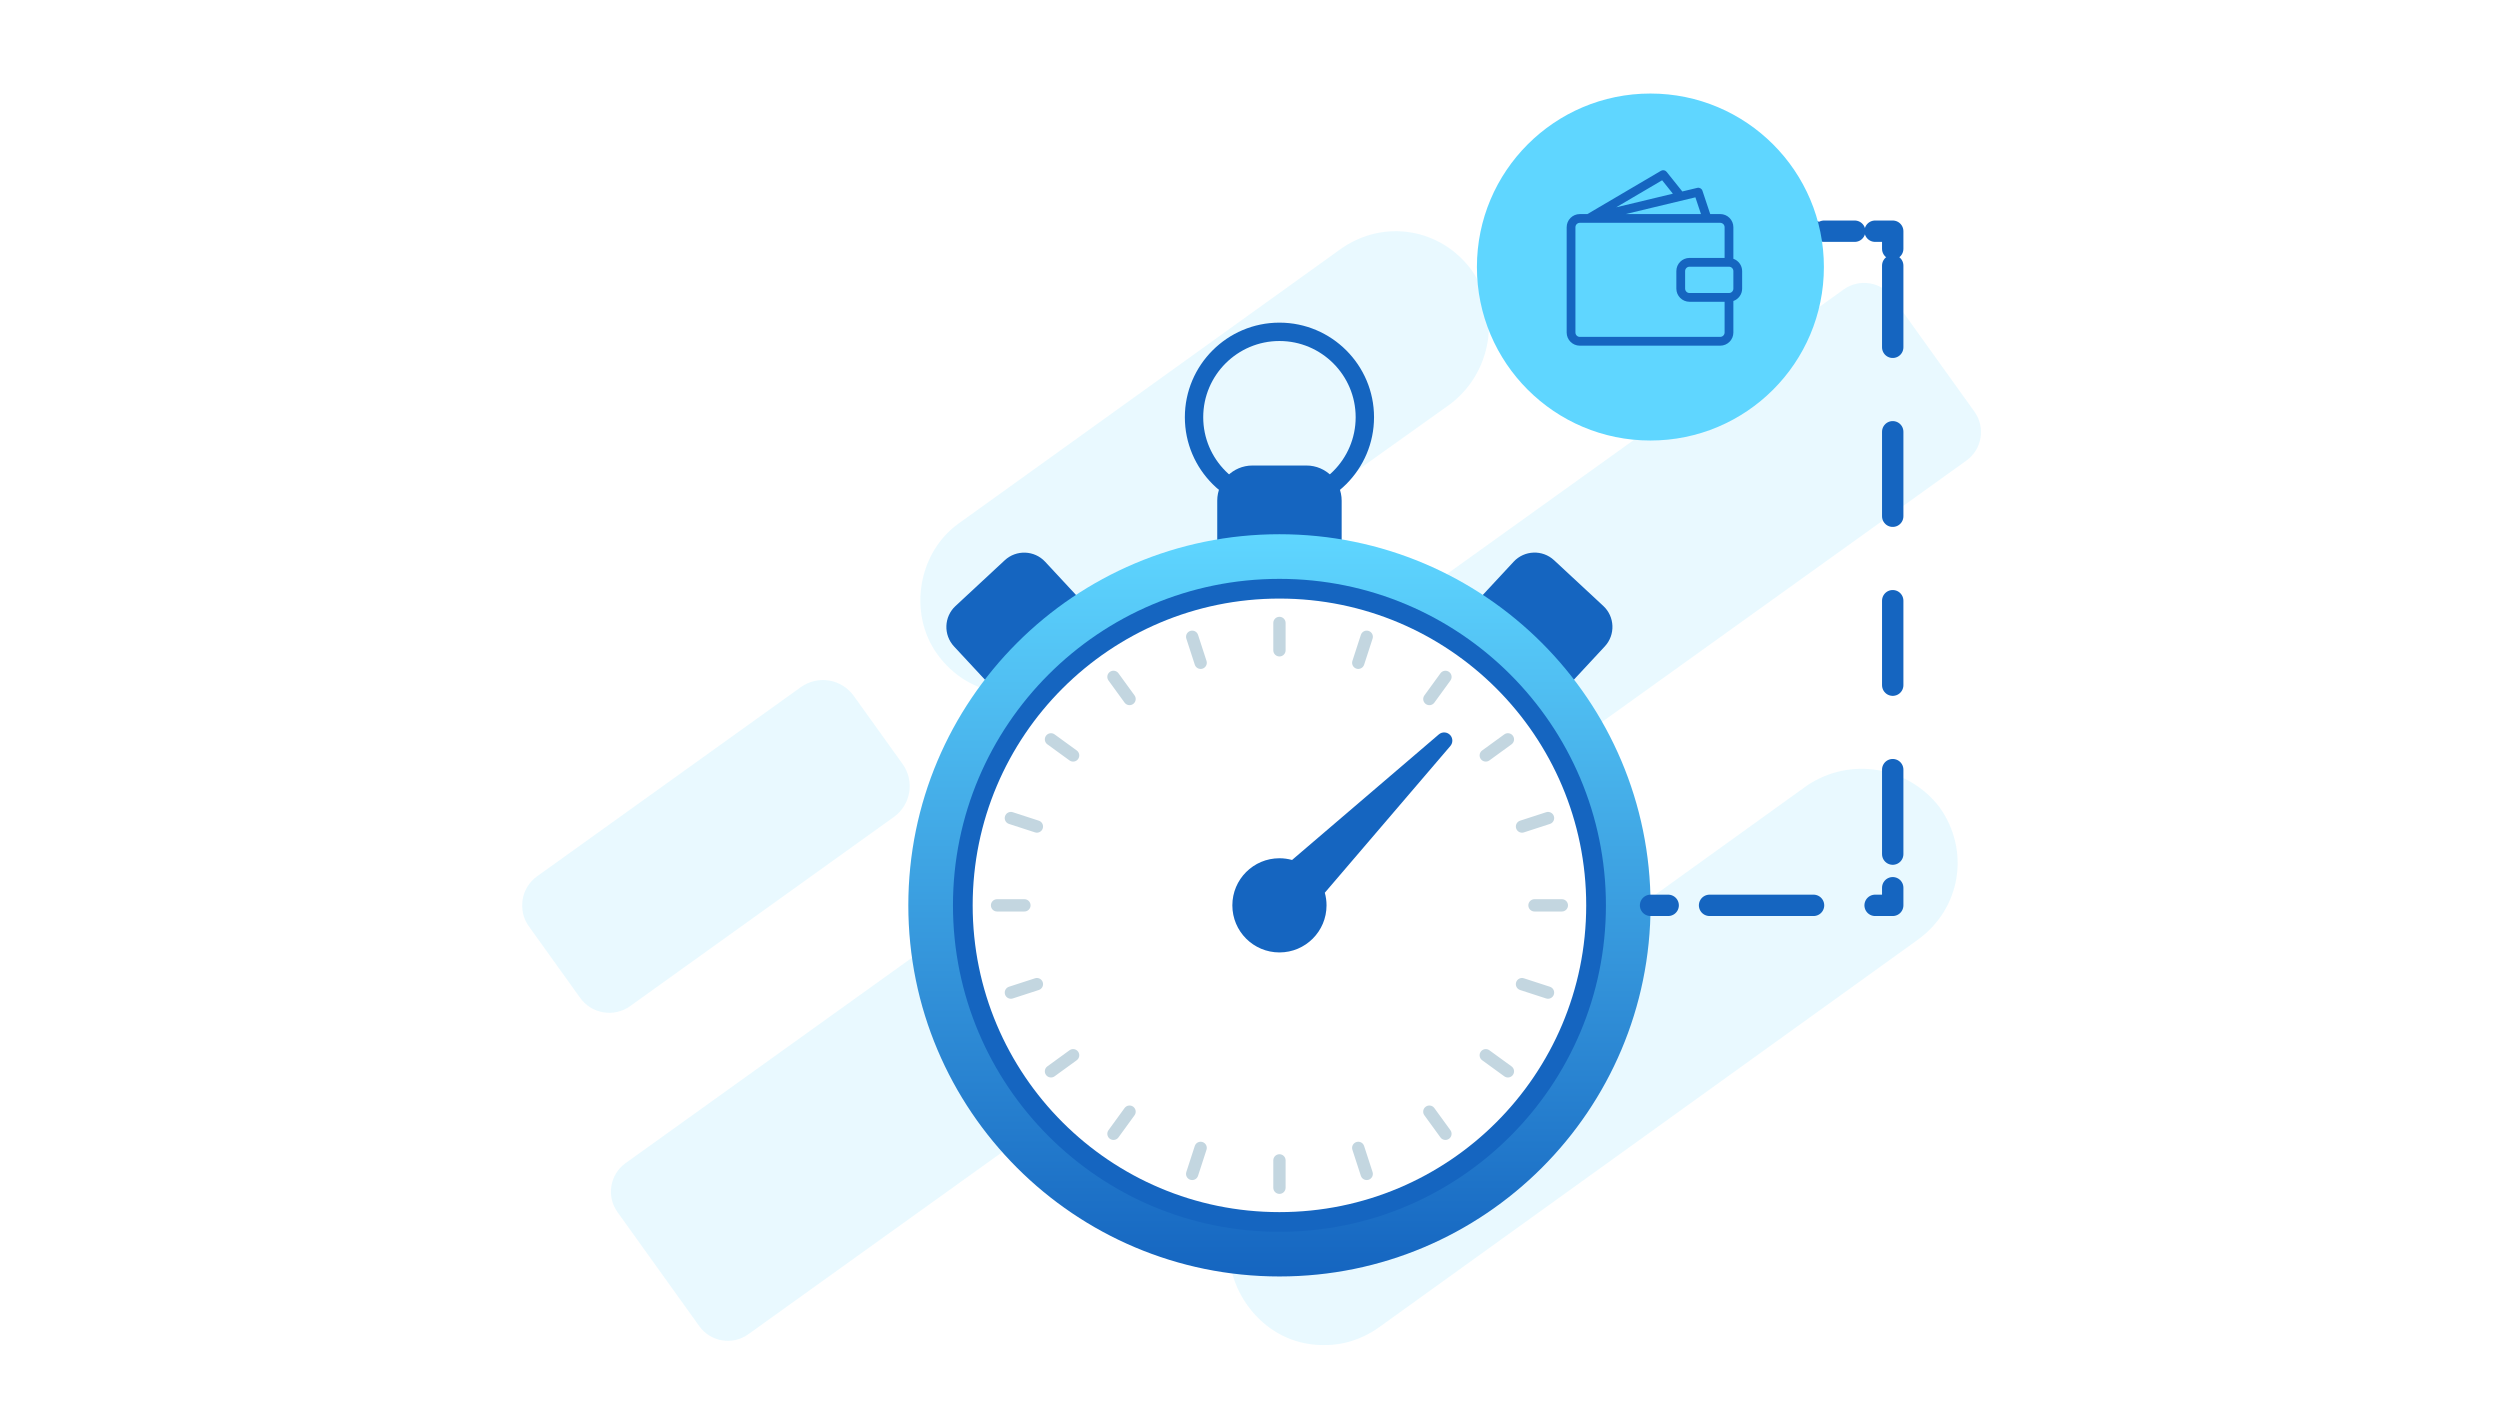
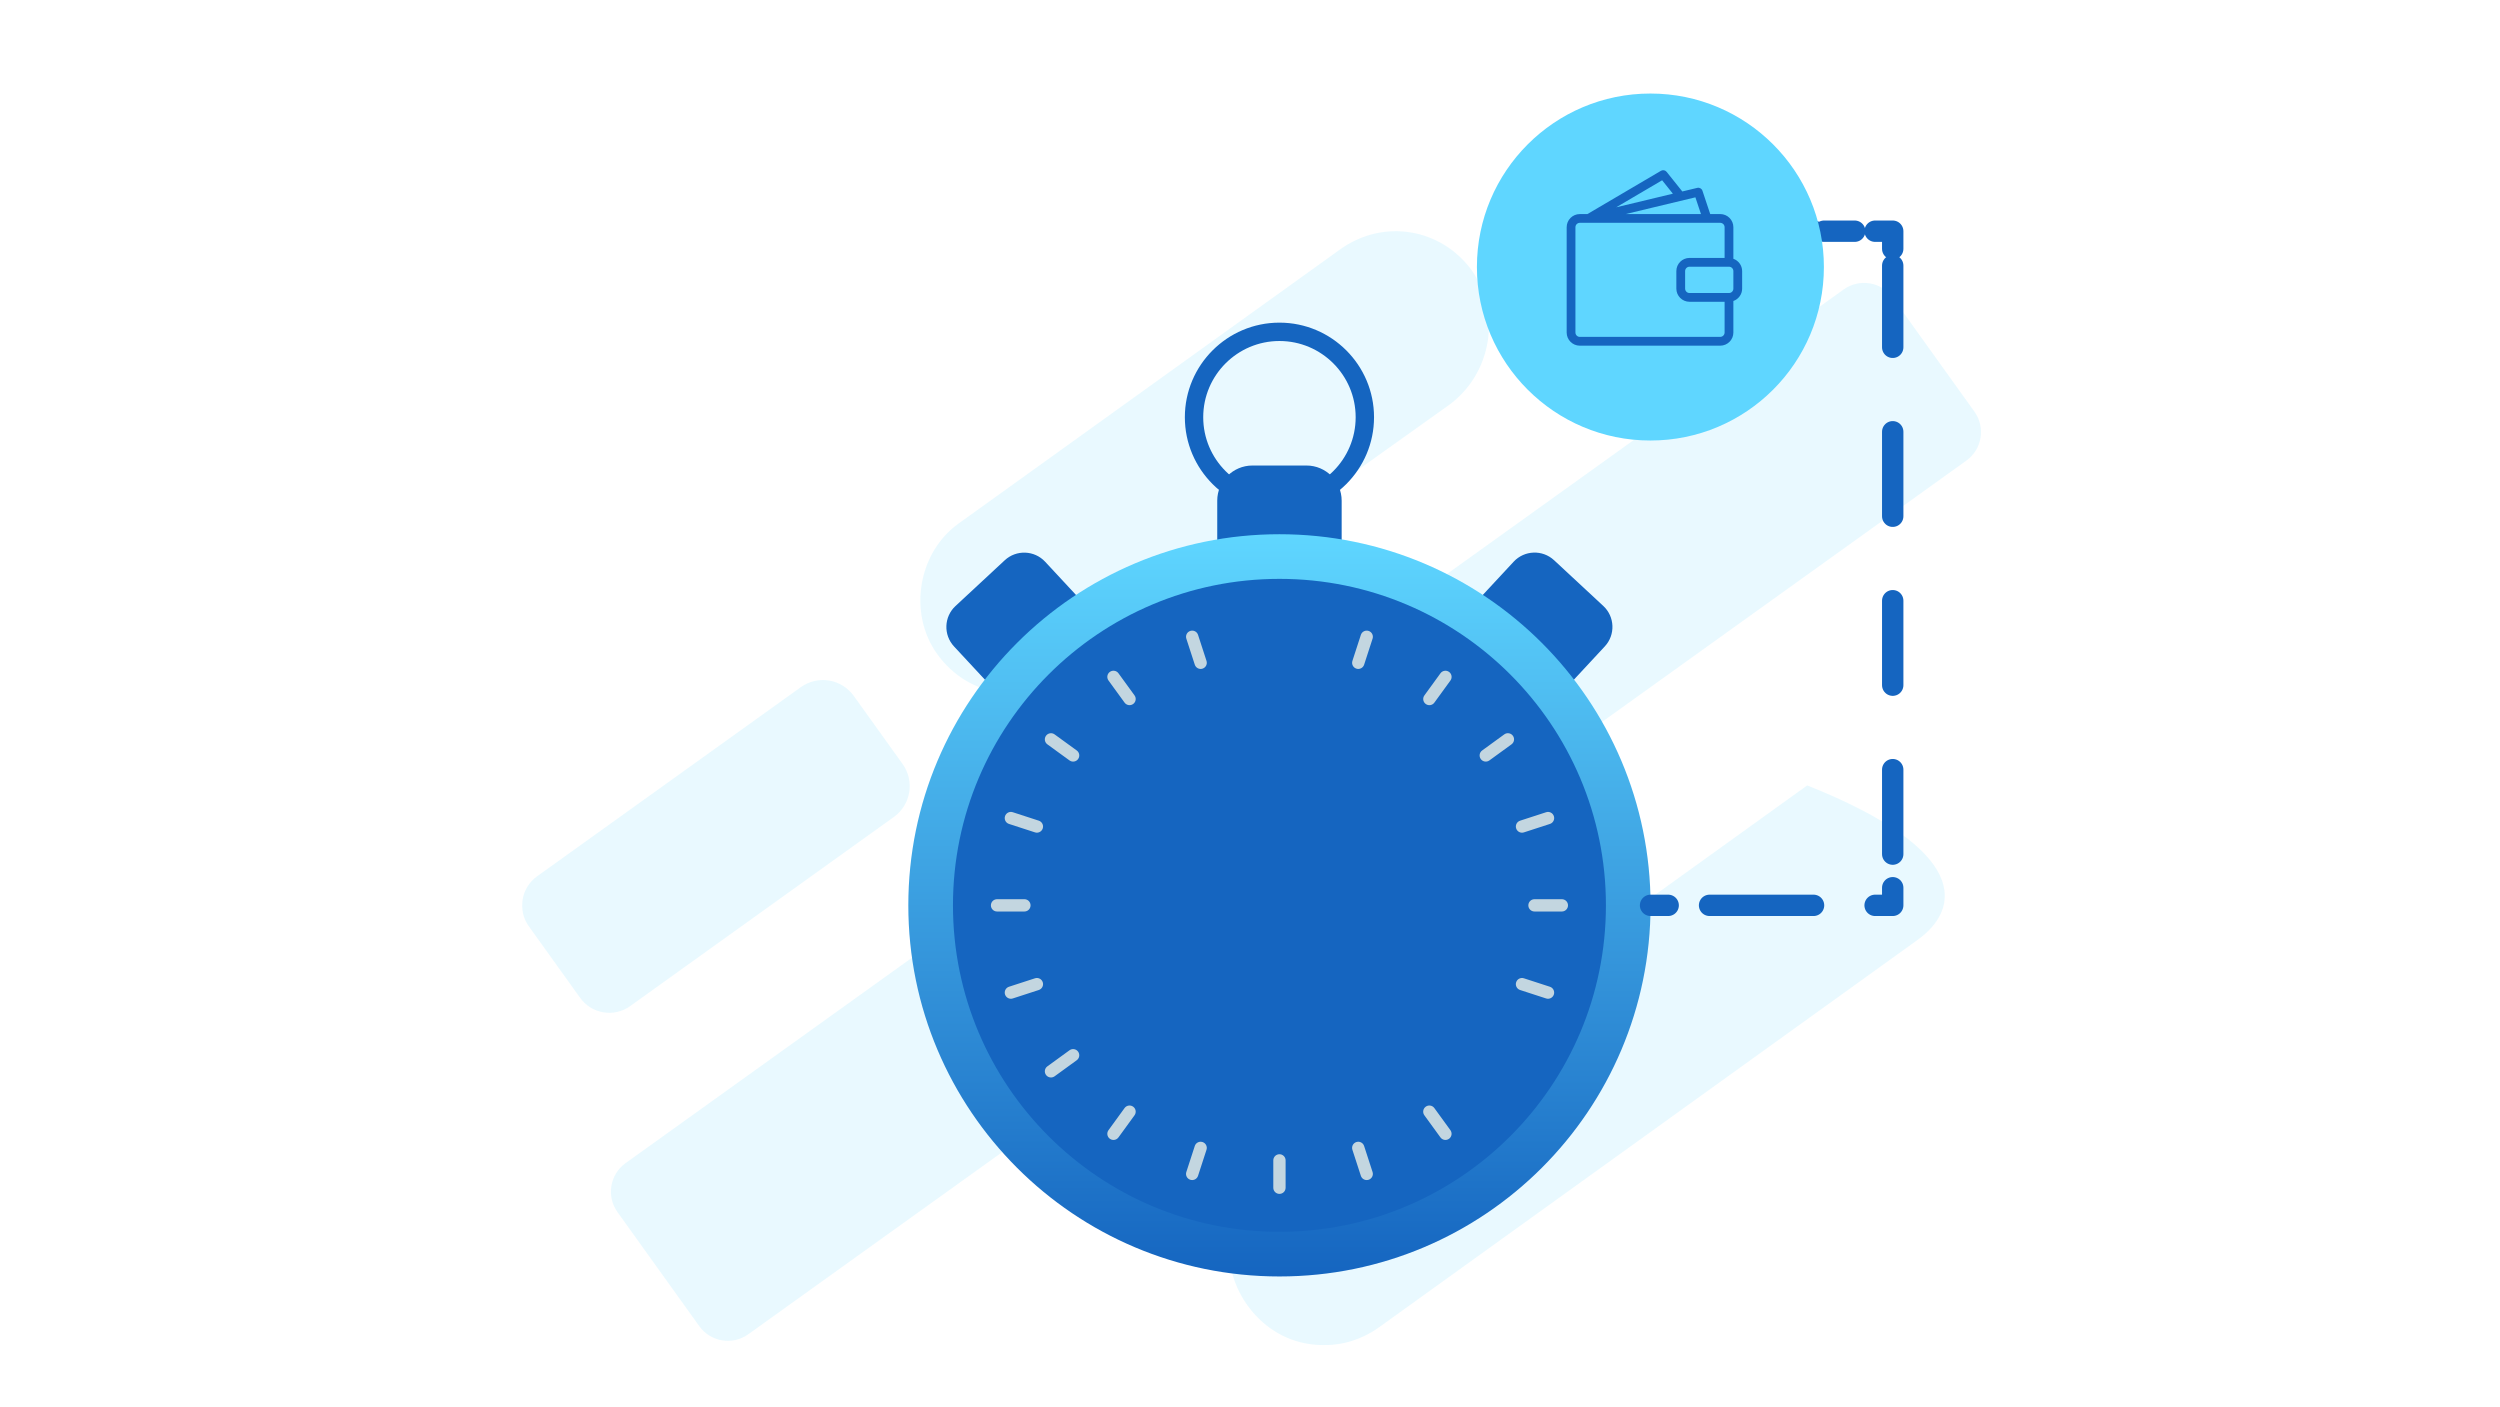
<svg xmlns="http://www.w3.org/2000/svg" width="565" height="318" viewBox="0 0 565 318" fill="none">
  <g clip-path="url(#clip0_1_192)">
    <g opacity="0.14">
      <path fill-rule="evenodd" clip-rule="evenodd" d="M416.662 65.422C420.22 62.871 425.175 63.687 427.731 67.245L446.222 93.029C448.774 96.587 447.958 101.542 444.399 104.097L169.113 301.544C165.555 304.096 160.599 303.28 158.044 299.721L139.552 273.938C137.001 270.38 137.817 265.424 141.375 262.869L416.662 65.422Z" fill="#5FD6FF" />
      <path fill-rule="evenodd" clip-rule="evenodd" d="M225.961 156.588C220.186 155.636 215.287 152.667 211.776 147.772C205.201 138.589 207.454 124.918 216.624 118.326L302.846 56.376C312.629 49.347 325.751 51.508 332.768 61.303C339.256 71.01 337.091 84.157 327.833 91.273L241.695 152.699C236.803 156.213 231.207 157.451 225.957 156.588H225.961Z" fill="#5FD6FF" />
      <path fill-rule="evenodd" clip-rule="evenodd" d="M192.946 157.264L203.991 172.667C206.749 176.516 205.87 181.869 202.021 184.632L142.414 227.382C138.78 229.989 133.722 229.153 131.119 225.524L119.516 209.344C116.909 205.71 117.745 200.652 121.375 198.049L180.982 155.298C184.831 152.54 190.184 153.419 192.946 157.268V157.264Z" fill="#5FD6FF" />
-       <path fill-rule="evenodd" clip-rule="evenodd" d="M295.538 303.694C290.292 302.83 285.397 299.861 281.89 294.961C274.885 285.166 277.05 272.016 286.826 264.983L408.431 177.499C418.122 170.992 431.233 173.153 438.326 182.423C445.331 192.218 443.166 205.368 433.39 212.405L311.785 299.885C306.897 303.403 301.305 304.641 295.538 303.694Z" fill="#5FD6FF" />
+       <path fill-rule="evenodd" clip-rule="evenodd" d="M295.538 303.694C290.292 302.83 285.397 299.861 281.89 294.961C274.885 285.166 277.05 272.016 286.826 264.983L408.431 177.499C445.331 192.218 443.166 205.368 433.39 212.405L311.785 299.885C306.897 303.403 301.305 304.641 295.538 303.694Z" fill="#5FD6FF" />
    </g>
    <path d="M289.154 115.672C277.369 115.672 267.777 106.084 267.777 94.294C267.777 82.505 277.365 72.917 289.154 72.917C300.943 72.917 310.531 82.505 310.531 94.294C310.531 106.084 300.943 115.672 289.154 115.672ZM289.154 77.068C279.657 77.068 271.928 84.794 271.928 94.294C271.928 103.795 279.653 111.52 289.154 111.52C298.655 111.52 306.38 103.795 306.38 94.294C306.38 84.794 298.655 77.068 289.154 77.068Z" fill="#1565C0" />
    <path d="M283.044 105.208H295.267C299.654 105.208 303.216 108.77 303.216 113.156V123.214H275.096V113.156C275.096 108.77 278.658 105.208 283.044 105.208Z" fill="#1565C0" />
    <path d="M351.223 126.612L362.35 136.949C364.963 139.376 365.114 143.471 362.687 146.084L354.831 154.541L334.229 135.403L342.085 126.946C344.512 124.333 348.607 124.182 351.22 126.61L351.223 126.612Z" fill="#1565C0" />
    <path d="M244.065 135.411L223.462 154.549L215.607 146.093C213.18 143.48 213.33 139.385 215.943 136.958L227.071 126.621C229.684 124.194 233.779 124.344 236.206 126.957L244.062 135.414L244.065 135.411Z" fill="#1565C0" />
    <path d="M289.154 288.481C335.476 288.481 373.027 250.93 373.027 204.608C373.027 158.286 335.476 120.734 289.154 120.734C242.832 120.734 205.28 158.286 205.28 204.608C205.28 250.93 242.832 288.481 289.154 288.481Z" fill="url(#paint0_linear_1_192)" />
    <path d="M289.154 278.392C329.904 278.392 362.938 245.358 362.938 204.608C362.938 163.858 329.904 130.824 289.154 130.824C248.404 130.824 215.37 163.858 215.37 204.608C215.37 245.358 248.404 278.392 289.154 278.392Z" fill="#1565C0" />
-     <path d="M289.154 273.938C327.444 273.938 358.484 242.898 358.484 204.608C358.484 166.318 327.444 135.278 289.154 135.278C250.864 135.278 219.824 166.318 219.824 204.608C219.824 242.898 250.864 273.938 289.154 273.938Z" fill="white" />
-     <path d="M289.158 139.397H289.154C288.387 139.397 287.765 140.019 287.765 140.786V146.972C287.765 147.739 288.387 148.361 289.154 148.361H289.158C289.925 148.361 290.547 147.739 290.547 146.972V140.786C290.547 140.019 289.925 139.397 289.158 139.397Z" fill="#C3D6E0" />
    <path d="M269.008 142.587L269.004 142.589C268.274 142.826 267.875 143.609 268.112 144.339L270.024 150.221C270.261 150.951 271.044 151.35 271.774 151.113L271.778 151.112C272.507 150.875 272.907 150.091 272.67 149.362L270.758 143.479C270.521 142.75 269.737 142.35 269.008 142.587Z" fill="#C3D6E0" />
    <path d="M250.829 151.848L250.826 151.85C250.205 152.301 250.068 153.17 250.519 153.79L254.154 158.794C254.605 159.415 255.474 159.553 256.094 159.102L256.098 159.099C256.718 158.648 256.856 157.78 256.405 157.159L252.769 152.155C252.319 151.534 251.45 151.397 250.829 151.848Z" fill="#C3D6E0" />
    <path d="M236.4 166.278L236.397 166.282C235.946 166.902 236.084 167.771 236.704 168.222L241.708 171.857C242.329 172.308 243.198 172.171 243.649 171.55L243.651 171.547C244.102 170.926 243.964 170.058 243.344 169.607L238.34 165.971C237.719 165.52 236.85 165.658 236.4 166.278Z" fill="#C3D6E0" />
    <path d="M227.136 184.452L227.135 184.456C226.898 185.186 227.297 185.969 228.027 186.206L233.909 188.118C234.639 188.355 235.423 187.955 235.66 187.226L235.661 187.222C235.898 186.492 235.499 185.709 234.769 185.472L228.887 183.56C228.157 183.323 227.373 183.723 227.136 184.452Z" fill="#C3D6E0" />
    <path d="M223.943 204.608V204.612C223.943 205.379 224.565 206.001 225.332 206.001H231.518C232.285 206.001 232.907 205.379 232.907 204.612V204.608C232.907 203.841 232.285 203.219 231.518 203.219H225.332C224.565 203.219 223.943 203.841 223.943 204.608Z" fill="#C3D6E0" />
    <path d="M227.138 224.754L227.139 224.758C227.376 225.488 228.16 225.887 228.889 225.65L234.772 223.739C235.501 223.502 235.901 222.718 235.664 221.988L235.662 221.985C235.425 221.255 234.642 220.856 233.912 221.093L228.03 223.004C227.3 223.241 226.901 224.025 227.138 224.754Z" fill="#C3D6E0" />
    <path d="M236.398 242.936L236.4 242.939C236.851 243.56 237.72 243.697 238.34 243.246L243.344 239.611C243.965 239.16 244.102 238.291 243.651 237.671L243.649 237.667C243.198 237.047 242.329 236.909 241.709 237.36L236.705 240.996C236.084 241.446 235.947 242.315 236.398 242.936Z" fill="#C3D6E0" />
    <path d="M250.825 257.363L250.829 257.365C251.449 257.816 252.318 257.678 252.769 257.058L256.404 252.054C256.855 251.433 256.718 250.564 256.097 250.114L256.094 250.111C255.473 249.66 254.605 249.798 254.154 250.419L250.518 255.422C250.067 256.043 250.205 256.912 250.825 257.363Z" fill="#C3D6E0" />
    <path d="M269.002 266.625L269.006 266.627C269.735 266.864 270.519 266.464 270.756 265.735L272.667 259.852C272.904 259.123 272.505 258.339 271.775 258.102L271.772 258.101C271.042 257.864 270.258 258.263 270.021 258.993L268.11 264.875C267.873 265.605 268.272 266.388 269.002 266.625Z" fill="#C3D6E0" />
    <path d="M289.154 269.819H289.158C289.925 269.819 290.547 269.197 290.547 268.429V262.244C290.547 261.477 289.925 260.855 289.158 260.855H289.154C288.387 260.855 287.765 261.477 287.765 262.244V268.429C287.765 269.197 288.387 269.819 289.154 269.819Z" fill="#C3D6E0" />
    <path d="M309.304 266.627L309.308 266.625C310.037 266.388 310.437 265.605 310.199 264.875L308.288 258.993C308.051 258.263 307.267 257.864 306.538 258.101L306.534 258.102C305.804 258.339 305.405 259.123 305.642 259.852L307.554 265.735C307.791 266.464 308.574 266.864 309.304 266.627Z" fill="#C3D6E0" />
    <path d="M327.482 257.365L327.485 257.363C328.106 256.912 328.244 256.043 327.793 255.423L324.157 250.419C323.706 249.798 322.837 249.66 322.217 250.111L322.214 250.114C321.593 250.565 321.455 251.433 321.906 252.054L325.542 257.058C325.993 257.679 326.861 257.816 327.482 257.365Z" fill="#C3D6E0" />
-     <path d="M341.91 242.941L341.912 242.938C342.363 242.317 342.226 241.448 341.605 240.998L336.601 237.362C335.981 236.911 335.112 237.049 334.661 237.669L334.659 237.673C334.208 238.293 334.345 239.162 334.966 239.613L339.97 243.248C340.591 243.699 341.459 243.562 341.91 242.941Z" fill="#C3D6E0" />
    <path d="M351.173 224.761L351.174 224.757C351.411 224.027 351.012 223.244 350.282 223.006L344.4 221.095C343.67 220.858 342.887 221.257 342.65 221.987L342.648 221.991C342.411 222.72 342.811 223.504 343.54 223.741L349.423 225.652C350.152 225.889 350.936 225.49 351.173 224.761Z" fill="#C3D6E0" />
    <path d="M354.369 204.612V204.608C354.369 203.841 353.747 203.219 352.98 203.219H346.794C346.027 203.219 345.405 203.841 345.405 204.608V204.612C345.405 205.379 346.027 206.001 346.794 206.001H352.98C353.747 206.001 354.369 205.379 354.369 204.612Z" fill="#C3D6E0" />
    <path d="M351.177 184.458L351.176 184.455C350.939 183.725 350.155 183.326 349.425 183.563L343.543 185.474C342.813 185.711 342.414 186.495 342.651 187.224L342.652 187.228C342.889 187.958 343.673 188.357 344.403 188.12L350.285 186.209C351.015 185.972 351.414 185.188 351.177 184.458Z" fill="#C3D6E0" />
    <path d="M341.913 166.28L341.91 166.276C341.459 165.656 340.591 165.518 339.97 165.969L334.966 169.605C334.346 170.056 334.208 170.924 334.659 171.545L334.661 171.548C335.112 172.169 335.981 172.306 336.601 171.855L341.605 168.22C342.226 167.769 342.364 166.9 341.913 166.28Z" fill="#C3D6E0" />
    <path d="M327.491 151.854L327.488 151.852C326.867 151.401 325.999 151.539 325.548 152.159L321.912 157.163C321.461 157.784 321.599 158.653 322.22 159.103L322.223 159.106C322.843 159.557 323.712 159.419 324.163 158.798L327.799 153.795C328.249 153.174 328.112 152.305 327.491 151.854Z" fill="#C3D6E0" />
    <path d="M309.31 142.589L309.307 142.587C308.577 142.35 307.793 142.75 307.556 143.479L305.645 149.362C305.408 150.091 305.807 150.875 306.537 151.112L306.541 151.113C307.27 151.35 308.054 150.951 308.291 150.221L310.202 144.339C310.439 143.609 310.04 142.826 309.31 142.589Z" fill="#C3D6E0" />
    <path d="M327.789 166.18C327.125 165.4 325.95 165.308 325.174 165.977L292.004 194.355C291.096 194.104 290.141 193.965 289.154 193.965C283.275 193.965 278.511 198.729 278.511 204.608C278.511 210.487 283.275 215.251 289.154 215.251C295.033 215.251 299.797 210.487 299.797 204.608C299.797 203.621 299.662 202.666 299.407 201.758L327.785 168.588C328.37 167.907 328.386 166.88 327.785 166.176L327.789 166.18Z" fill="#1565C0" />
    <path d="M373.027 204.608H377.008" stroke="#1565C0" stroke-width="4.83" stroke-linecap="round" stroke-linejoin="round" />
    <path d="M386.361 204.608H419.098" stroke="#1565C0" stroke-width="4.83" stroke-linecap="round" stroke-linejoin="round" stroke-dasharray="23.5 23.5" />
    <path d="M423.774 204.608H427.754V200.628" stroke="#1565C0" stroke-width="4.83" stroke-linecap="round" stroke-linejoin="round" />
    <path d="M427.754 193.03V60.029" stroke="#1565C0" stroke-width="4.83" stroke-linecap="round" stroke-linejoin="round" stroke-dasharray="19.09 19.09" />
    <path d="M427.754 56.232V52.252H423.774" stroke="#1565C0" stroke-width="4.83" stroke-linecap="round" stroke-linejoin="round" />
    <path d="M419.165 52.252H412.248" stroke="#1565C0" stroke-width="4.83" stroke-linecap="round" stroke-linejoin="round" stroke-dasharray="11.58 11.58" />
    <path d="M409.943 52.252H405.963" stroke="#1565C0" stroke-width="4.83" stroke-linecap="round" stroke-linejoin="round" />
    <g filter="url(#filter0_d_1_192)">
      <path d="M372.992 91.417C394.646 91.417 412.2 73.862 412.2 52.208C412.2 30.554 394.646 13 372.992 13C351.337 13 333.783 30.554 333.783 52.208C333.783 73.862 351.337 91.417 372.992 91.417Z" fill="#5FD6FF" />
      <path d="M391.742 50.334V43.209C391.742 41.569 390.409 40.236 388.769 40.236H386.508L384.753 34.966C384.59 34.477 384.076 34.194 383.583 34.318L380.2 35.13L376.653 30.696C376.347 30.314 375.802 30.21 375.376 30.461L358.755 40.24H357.039C355.399 40.24 354.066 41.573 354.066 43.213V67.01C354.066 68.65 355.399 69.984 357.039 69.984H388.769C390.409 69.984 391.742 68.65 391.742 67.01V59.886C392.892 59.476 393.724 58.386 393.724 57.096V53.132C393.724 51.842 392.892 50.752 391.742 50.342V50.334ZM375.642 32.602L378.07 35.635L365.254 38.712L375.642 32.602ZM383.157 36.455L384.419 40.236H367.404L383.157 36.455ZM388.769 67.998H357.039C356.494 67.998 356.048 67.552 356.048 67.007V43.209C356.048 42.664 356.494 42.218 357.039 42.218H388.769C389.318 42.218 389.76 42.664 389.76 43.209V50.151H381.828C380.188 50.151 378.854 51.484 378.854 53.124V57.088C378.854 58.728 380.188 60.061 381.828 60.061H389.76V67.002C389.76 67.548 389.318 67.994 388.769 67.994V67.998ZM391.742 57.092C391.742 57.637 391.3 58.083 390.751 58.083H381.828C381.282 58.083 380.837 57.637 380.837 57.092V53.128C380.837 52.583 381.282 52.137 381.828 52.137H390.751C391.3 52.137 391.742 52.583 391.742 53.128V57.092Z" fill="#1565C0" />
    </g>
  </g>
  <defs>
    <filter id="filter0_d_1_192" x="312.623" y="-0.02" width="120.737" height="120.737" filterUnits="userSpaceOnUse" color-interpolation-filters="sRGB">
      <feFlood flood-opacity="0" result="BackgroundImageFix" />
      <feColorMatrix in="SourceAlpha" type="matrix" values="0 0 0 0 0 0 0 0 0 0 0 0 0 0 0 0 0 0 127 0" result="hardAlpha" />
      <feOffset dy="8.14" />
      <feGaussianBlur stdDeviation="10.58" />
      <feColorMatrix type="matrix" values="0 0 0 0 0 0 0 0 0 0 0 0 0 0 0 0 0 0 0.3 0" />
      <feBlend mode="normal" in2="BackgroundImageFix" result="effect1_dropShadow_1_192" />
      <feBlend mode="normal" in="SourceGraphic" in2="effect1_dropShadow_1_192" result="shape" />
    </filter>
    <linearGradient id="paint0_linear_1_192" x1="289.154" y1="120.738" x2="289.154" y2="288.481" gradientUnits="userSpaceOnUse">
      <stop stop-color="#5FD6FF" />
      <stop offset="1" stop-color="#1565C0" />
    </linearGradient>
    <clipPath id="clip0_1_192">
      <rect width="329.707" height="291" fill="white" transform="translate(118 13)" />
    </clipPath>
  </defs>
</svg>